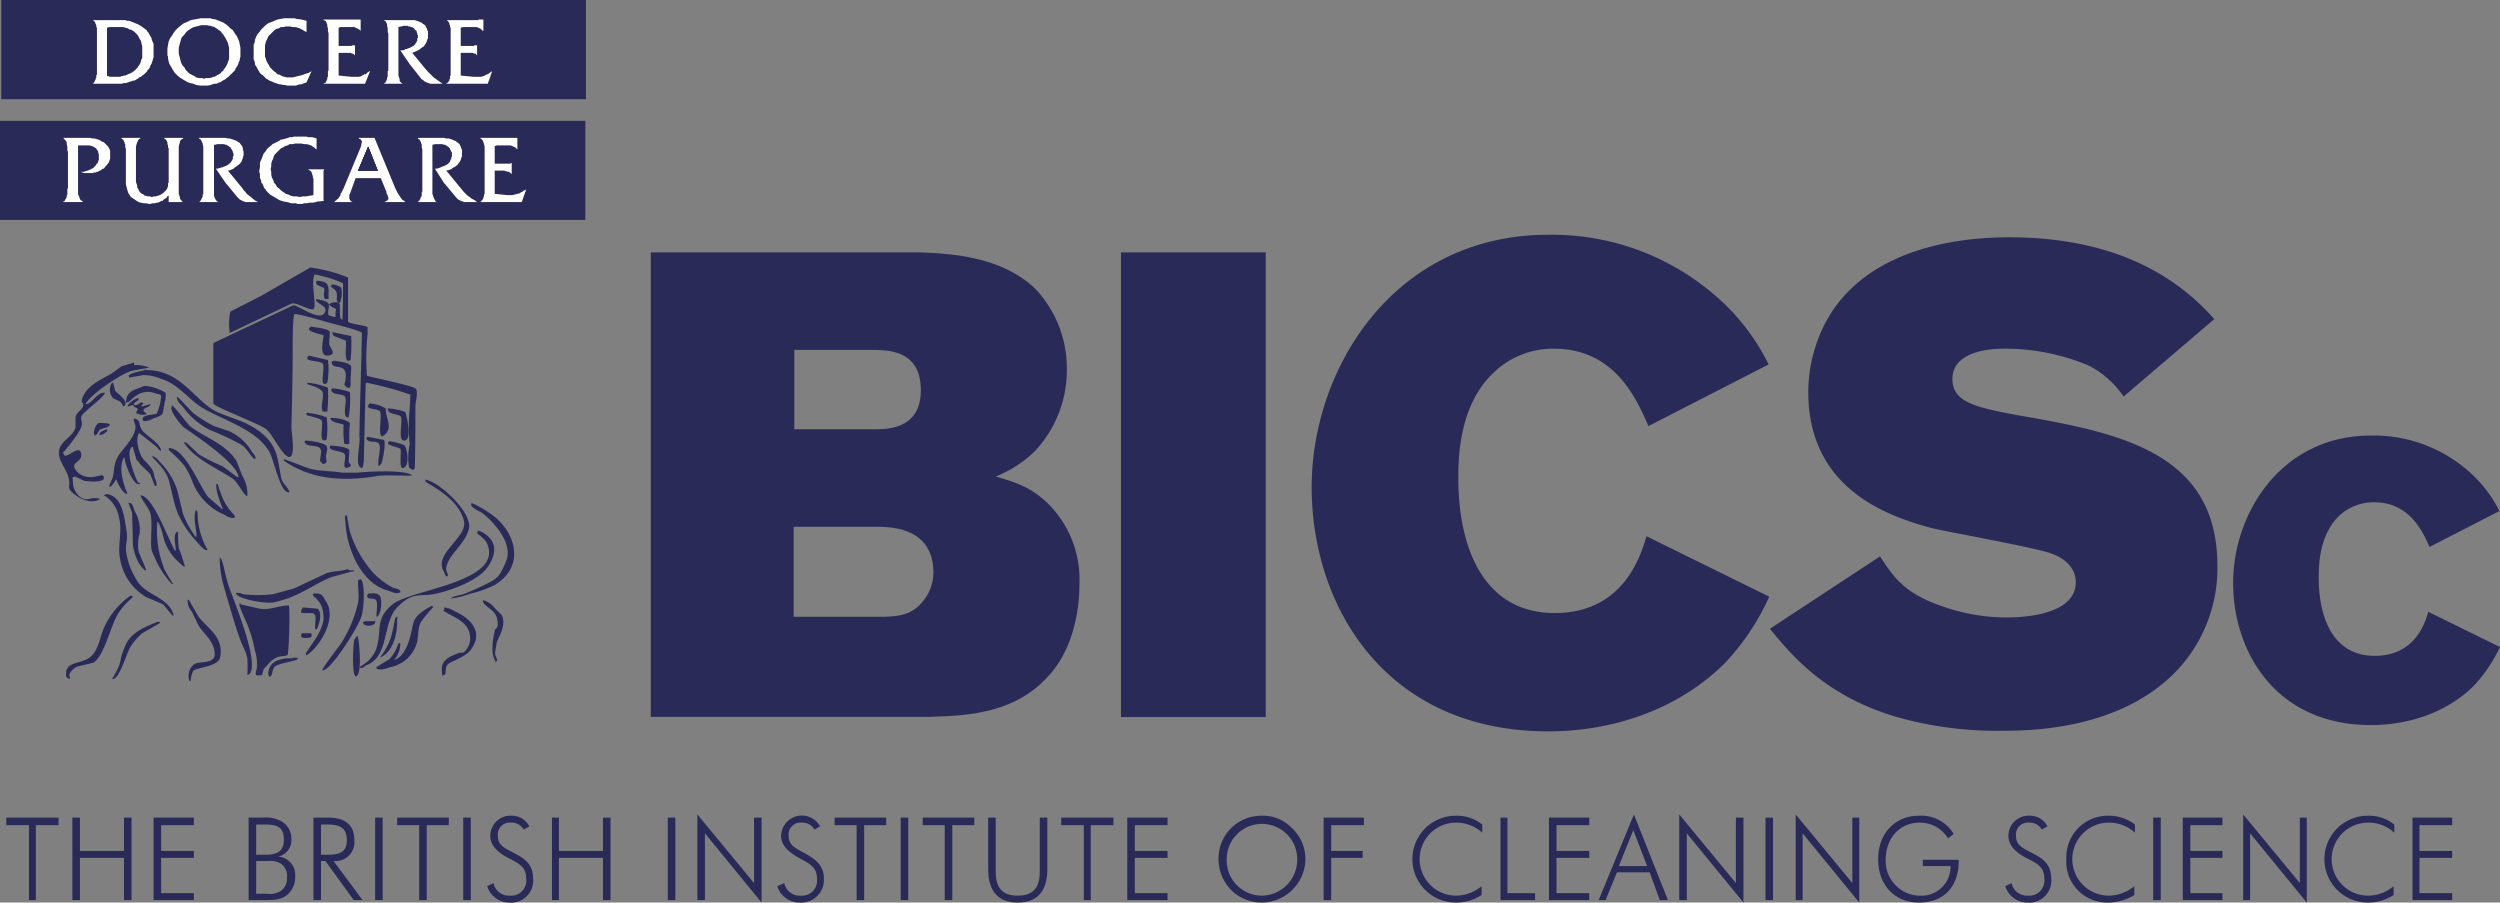
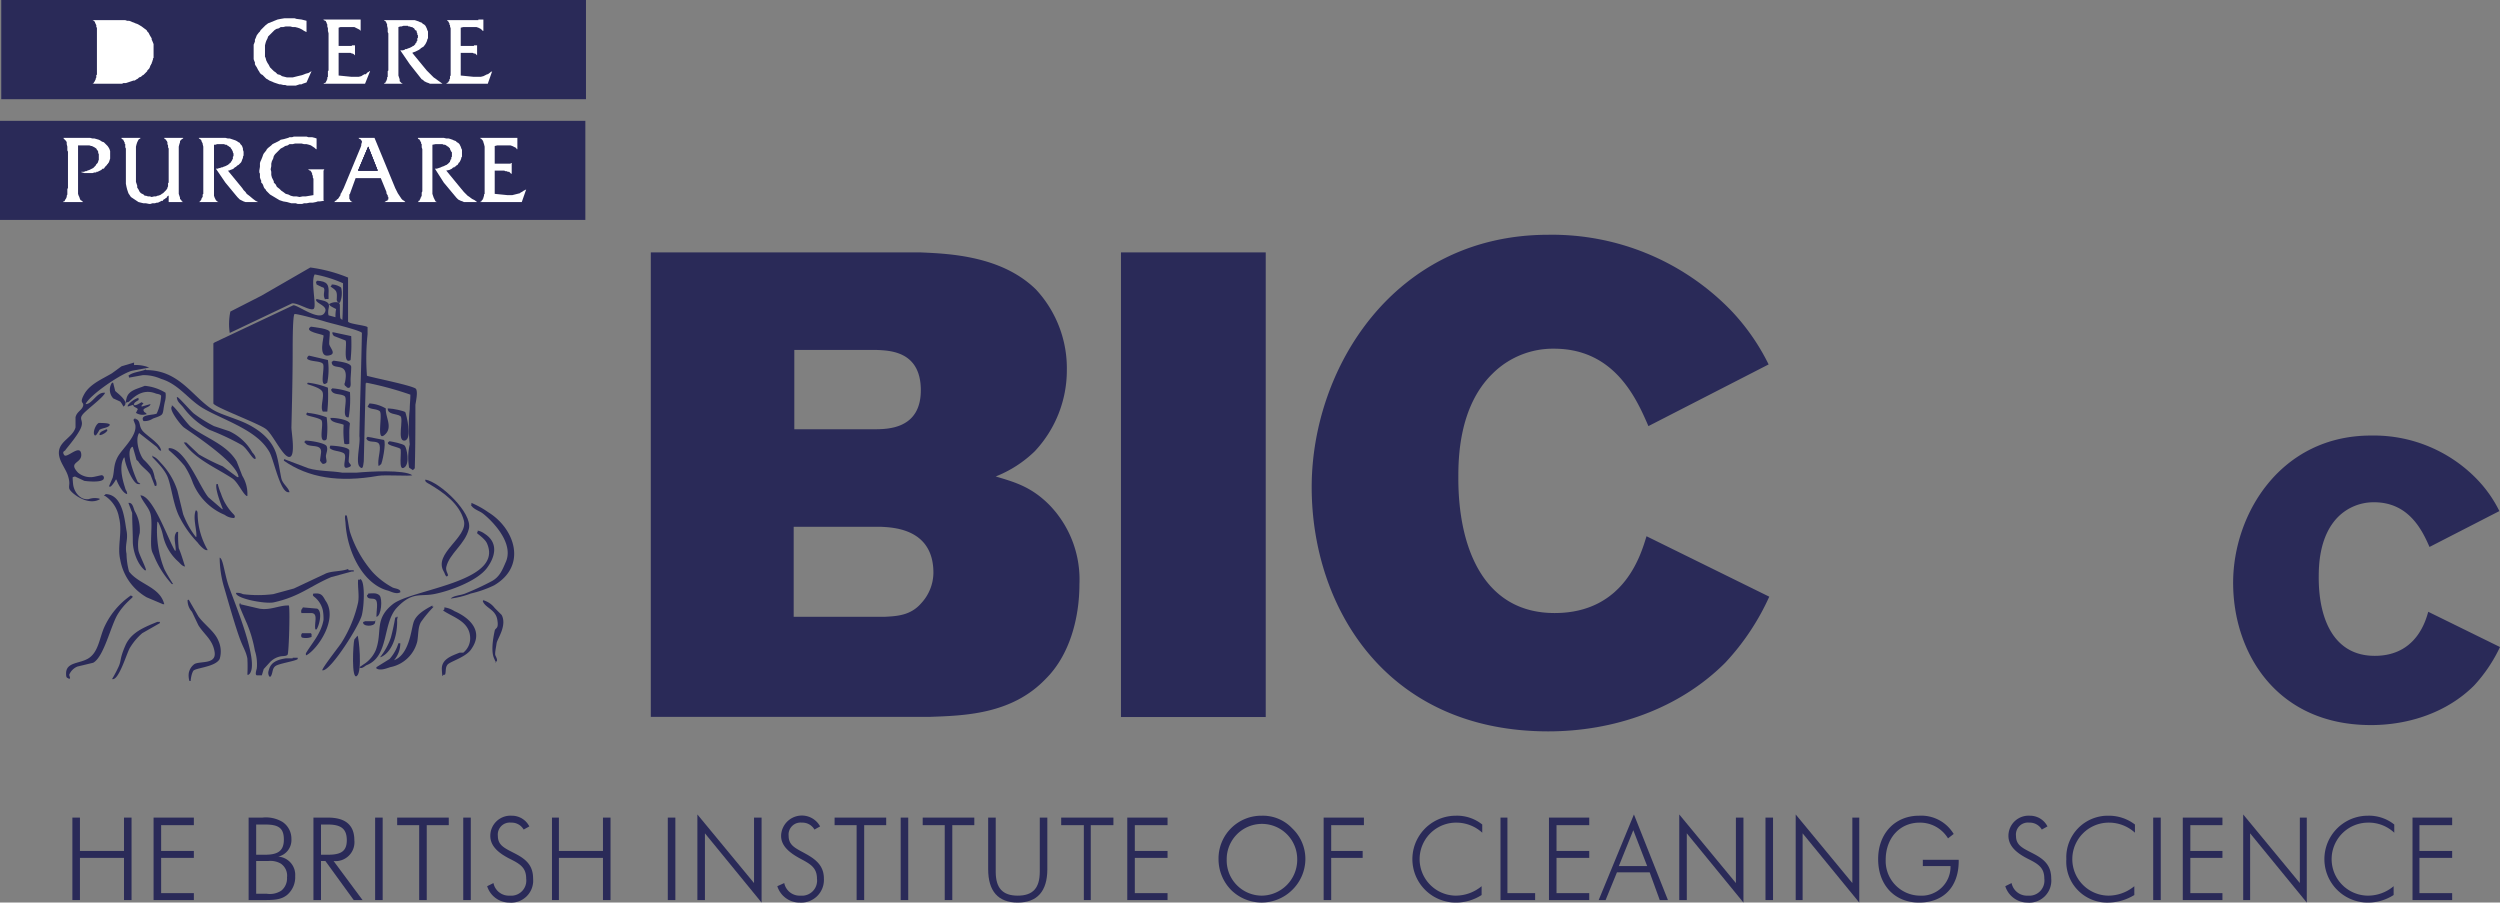
<svg xmlns="http://www.w3.org/2000/svg" viewBox="0 0 397.2 143.4">
  <rect x="0" y="0" width="397.2" height="143.4" fill="#808080" stroke="none" />
  <defs>
    <style>.cls-1{fill:none;}.cls-2{clip-path:url(#clip-path);}.cls-3{fill:#2a2a58;}.cls-4{fill:#fff;}</style>
    <clipPath id="clip-path" transform="translate(0 0)">
      <rect class="cls-1" width="397.2" height="143.42" />
    </clipPath>
  </defs>
  <g id="Layer_2" data-name="Layer 2">
    <g id="Layer_1-2" data-name="Layer 1">
      <g class="cls-2">
        <path class="cls-3" d="M126.2,55.6V68.2h12.6c2.2,0,7.5,0,7.5-6.2s-4.9-6.3-7-6.4Zm-.1,28.1V98h14.4c2-.1,4.2-.2,5.9-2.2a7.2,7.2,0,0,0,1.9-4.8c0-6.9-6.2-7.2-8.3-7.3ZM103.4,40.1h42.8c4.5.2,12.9.5,18.4,5.9a18.4,18.4,0,0,1,4.9,12.8,18.8,18.8,0,0,1-5.1,12.9,18.8,18.8,0,0,1-6.2,4c3,.9,5.6,1.6,8.5,4.5a17,17,0,0,1,4.8,12.6c0,5.5-1.6,11.3-5.3,15-5.4,5.7-12.9,5.9-18.6,6.1H103.4Z" transform="translate(0 0)" />
      </g>
      <rect class="cls-3" x="178.1" y="40.1" width="23" height="73.82" />
      <g class="cls-2">
        <path class="cls-3" d="M281.1,94.8a38.5,38.5,0,0,1-7,10.5c-7.4,7.4-17.8,10.9-28.1,10.9-25.9,0-37.6-19.9-37.6-38.8S221.5,37.3,246,37.3a39.6,39.6,0,0,1,29,12,34.6,34.6,0,0,1,6,8.6l-19.1,9.8c-1.9-4.4-5.4-12.3-15-12.3a13.6,13.6,0,0,0-9.8,4c-5.4,5.3-5.4,13.7-5.4,16.6,0,11,4,21.4,15.3,21.4s13.8-9.7,14.6-12.2Z" transform="translate(0 0)" />
-         <path class="cls-3" d="M298.7,88.4c2.1,3.2,3.8,5.9,10.1,8a30.6,30.6,0,0,0,10.1,1.7c1.9,0,10.9-.2,10.9-5.6,0-.5,0-3.2-4-4.6-2.5-.9-15.9-3.3-18.9-4-6.6-1.8-19.6-6-19.6-21.6a23.8,23.8,0,0,1,2-9.5c4.7-10.9,16.9-15.1,30-15.1,8.3,0,15.8,1.6,21.8,4.7a35.4,35.4,0,0,1,10.7,8.3L337.4,63a15.1,15.1,0,0,0-5.5-4.9,34.2,34.2,0,0,0-13.5-2.7c-3.9,0-8.2,1.1-8.2,4.8s3.7,4.5,10,5.7c16.1,2.8,32.1,5.7,32.1,24a23.7,23.7,0,0,1-6.5,16.7c-9.1,9.5-23.7,9.5-27.7,9.5a58,58,0,0,1-16.8-2.2c-11.5-3.4-16.8-10-20.1-14Z" transform="translate(0 0)" />
        <path class="cls-3" d="M397.2,102.8a24.2,24.2,0,0,1-4.1,6.1c-4.3,4.3-10.4,6.3-16.4,6.3-15.1,0-21.9-11.6-21.9-22.6s7.6-23.4,21.9-23.4a22.8,22.8,0,0,1,16.9,7,19.9,19.9,0,0,1,3.5,5L386,86.9c-1.1-2.5-3.2-7.1-8.8-7.1a8,8,0,0,0-5.7,2.3c-3.1,3.1-3.1,8-3.1,9.7,0,6.4,2.3,12.4,8.9,12.4s8.1-5.6,8.5-7Z" transform="translate(0 0)" />
      </g>
-       <polygon class="cls-3" points="1 129.9 1 131.1 4.6 131.1 4.6 143 5.7 143 5.7 131.1 9.3 131.1 9.3 129.9 1 129.9" />
      <polygon class="cls-3" points="19.7 129.9 19.7 135.2 12.7 135.2 12.7 129.9 11.5 129.9 11.5 143 12.7 143 12.7 136.3 19.7 136.3 19.7 143 20.9 143 20.9 129.9 19.7 129.9" />
      <polygon class="cls-3" points="24.4 129.9 24.4 143 30.8 143 30.8 141.9 25.6 141.9 25.6 136.3 30.8 136.3 30.8 135.2 25.6 135.2 25.6 131.1 30.8 131.1 30.8 129.9 24.4 129.9" />
      <g class="cls-2">
        <path class="cls-3" d="M42.4,142a3.3,3.3,0,0,0,2.3-.5,2.5,2.5,0,0,0,.9-2.1,2.3,2.3,0,0,0-1-2.2,3.3,3.3,0,0,0-2-.4H40.7V142Zm-.3-6.2c1.9,0,3-.5,3-2.4s-.9-2.4-3-2.4H40.7v4.8Zm-2.6-5.9h2.2a5.1,5.1,0,0,1,3.2.7,3.2,3.2,0,0,1,1.4,2.7,2.7,2.7,0,0,1-2.1,2.8,2.9,2.9,0,0,1,2.7,3.1,3.7,3.7,0,0,1-1.3,3c-1,.8-2.2.8-3.9.8H39.5Z" transform="translate(0 0)" />
        <path class="cls-3" d="M51,135.8h1.1c2,0,3-.5,3-2.3s-.9-2.5-3-2.5H51Zm5.2,7.2-4.5-6.2H51V143H49.8V129.9h2.3q4.2,0,4.2,3.6a3,3,0,0,1-3.3,3.3l4.6,6.2Z" transform="translate(0 0)" />
      </g>
      <rect class="cls-3" x="59.6" y="129.9" width="1.2" height="13.1" />
      <polygon class="cls-3" points="63.1 129.9 63.1 131.1 66.6 131.1 66.6 143 67.8 143 67.8 131.1 71.3 131.1 71.3 129.9 63.1 129.9" />
      <rect class="cls-3" x="73.6" y="129.9" width="1.2" height="13.1" />
      <g class="cls-2">
        <path class="cls-3" d="M78.4,140.3a2.5,2.5,0,0,0,2.6,2,2.4,2.4,0,0,0,2.6-2.7c0-1.7-.9-2.3-2.5-3.1s-3.2-1.9-3.2-3.7a3.2,3.2,0,0,1,3.4-3.2,3.1,3.1,0,0,1,2.8,1.7l-.9.5a2.2,2.2,0,0,0-2-1.1,1.9,1.9,0,0,0-2.1,2.1c0,1.6,1.2,2,2.9,2.9s2.7,1.9,2.7,3.9a3.5,3.5,0,0,1-3.8,3.8,3.7,3.7,0,0,1-3.5-2.6Z" transform="translate(0 0)" />
      </g>
      <polygon class="cls-3" points="95.8 129.9 95.8 135.2 88.8 135.2 88.8 129.9 87.7 129.9 87.7 143 88.8 143 88.8 136.3 95.8 136.3 95.8 143 97 143 97 129.9 95.8 129.9" />
      <rect class="cls-3" x="106.1" y="129.9" width="1.2" height="13.1" />
      <polygon class="cls-3" points="110.8 143 112 143 112 132.4 121 143.4 121 129.9 119.8 129.9 119.8 140.3 110.8 129.4 110.8 143" />
      <g class="cls-2">
        <path class="cls-3" d="M124.6,140.3a2.5,2.5,0,0,0,2.6,2,2.4,2.4,0,0,0,2.6-2.7c0-1.7-1-2.3-2.5-3.1s-3.2-1.9-3.2-3.7a3.3,3.3,0,0,1,6.2-1.5l-.9.5a2.2,2.2,0,0,0-2-1.1,1.9,1.9,0,0,0-2.1,2.1c0,1.6,1.2,2,2.8,2.9s2.8,1.9,2.8,3.9a3.6,3.6,0,0,1-3.8,3.8,3.7,3.7,0,0,1-3.6-2.6Z" transform="translate(0 0)" />
      </g>
      <polygon class="cls-3" points="132.6 129.9 132.6 131.1 136.1 131.1 136.1 143 137.3 143 137.3 131.1 140.8 131.1 140.8 129.9 132.6 129.9" />
      <rect class="cls-3" x="143.1" y="129.9" width="1.2" height="13.1" />
      <polygon class="cls-3" points="146.6 129.9 146.6 131.1 150.1 131.1 150.1 143 151.3 143 151.3 131.1 154.8 131.1 154.8 129.9 146.6 129.9" />
      <g class="cls-2">
        <path class="cls-3" d="M158.2,129.9v8.6c0,2.6,1.1,3.8,3.5,3.8s3.5-1.2,3.5-3.8v-8.6h1.2v8.2c0,3.5-1.6,5.3-4.7,5.3s-4.7-1.8-4.7-5.3v-8.2Z" transform="translate(0 0)" />
      </g>
      <polygon class="cls-3" points="168.6 129.9 168.6 131.1 172.2 131.1 172.2 143 173.3 143 173.3 131.1 176.9 131.1 176.9 129.9 168.6 129.9" />
      <polygon class="cls-3" points="179.1 129.9 179.1 143 185.5 143 185.5 141.9 180.3 141.9 180.3 136.3 185.5 136.3 185.5 135.2 180.3 135.2 180.3 131.1 185.5 131.1 185.5 129.9 179.1 129.9" />
      <g class="cls-2">
        <path class="cls-3" d="M206.1,136.5a5.6,5.6,0,1,0-11.2,0,5.6,5.6,0,0,0,5.6,5.8,5.7,5.7,0,0,0,5.6-5.8m-.8,4.9a6.9,6.9,0,0,1-9.7,0,7,7,0,0,1-2-4.9,6.8,6.8,0,0,1,6.9-6.9,6.4,6.4,0,0,1,4.8,2,6.7,6.7,0,0,1,2.1,4.9,6.9,6.9,0,0,1-2.1,4.9" transform="translate(0 0)" />
      </g>
      <polygon class="cls-3" points="210.3 129.9 210.3 143 211.5 143 211.5 136.3 216.5 136.3 216.5 135.2 211.5 135.2 211.5 131.1 216.7 131.1 216.7 129.9 210.3 129.9" />
      <g class="cls-2">
        <path class="cls-3" d="M231.4,130.7a5.8,5.8,0,0,0-.1,11.6,6.5,6.5,0,0,0,4.1-1.5v1.4a7.5,7.5,0,0,1-4.1,1.2,6.9,6.9,0,0,1,0-13.8,6.4,6.4,0,0,1,4.2,1.4v1.3a6.1,6.1,0,0,0-4.1-1.6" transform="translate(0 0)" />
      </g>
      <polygon class="cls-3" points="238.4 129.9 238.4 143 243.9 143 243.9 141.9 239.5 141.9 239.5 129.9 238.4 129.9" />
      <polygon class="cls-3" points="246.1 129.9 246.1 143 252.5 143 252.5 141.9 247.3 141.9 247.3 136.3 252.5 136.3 252.5 135.2 247.3 135.2 247.3 131.1 252.5 131.1 252.5 129.9 246.1 129.9" />
      <path class="cls-3" d="M259.5,131.9l2.2,5.7h-4.5ZM254,143h1.1l1.8-4.4h5.2l1.6,4.4H265l-5.4-13.6Z" transform="translate(0 0)" />
      <polygon class="cls-3" points="266.8 143 268 143 268 132.4 277 143.4 277 129.9 275.8 129.9 275.8 140.3 266.8 129.4 266.8 143" />
      <rect class="cls-3" x="280.5" y="129.9" width="1.2" height="13.1" />
      <polygon class="cls-3" points="285.3 143 286.4 143 286.4 132.4 295.4 143.4 295.4 129.9 294.3 129.9 294.3 140.3 285.3 129.4 285.3 143" />
      <g class="cls-2">
        <path class="cls-3" d="M305,130.7c-3.2,0-5.4,2.5-5.4,5.9a5.5,5.5,0,0,0,5.4,5.7,4.6,4.6,0,0,0,4.9-4.7h-4.4v-1h5.7v.2c0,4.1-2.4,6.6-6.3,6.6s-6.5-2.8-6.5-6.9,2.7-6.9,6.5-6.9a6,6,0,0,1,5.5,2.9l-.9.7a5.2,5.2,0,0,0-4.5-2.5" transform="translate(0 0)" />
        <path class="cls-3" d="M319.6,140.3a2.5,2.5,0,0,0,2.6,2,2.4,2.4,0,0,0,2.6-2.7c0-1.7-.9-2.3-2.5-3.1s-3.2-1.9-3.2-3.7a3.2,3.2,0,0,1,3.4-3.2,3.1,3.1,0,0,1,2.8,1.7l-.9.5a2.2,2.2,0,0,0-2-1.1,1.9,1.9,0,0,0-2.1,2.1c0,1.6,1.2,2,2.9,2.9s2.7,1.9,2.7,3.9a3.5,3.5,0,0,1-3.8,3.8,3.7,3.7,0,0,1-3.5-2.6Z" transform="translate(0 0)" />
        <path class="cls-3" d="M335.1,130.7a5.8,5.8,0,0,0-.1,11.6,6.5,6.5,0,0,0,4.1-1.5v1.4a8.1,8.1,0,0,1-4.1,1.2,6.5,6.5,0,0,1-6.7-6.9,6.6,6.6,0,0,1,6.7-6.9,6.8,6.8,0,0,1,4.2,1.4v1.3a6.1,6.1,0,0,0-4.1-1.6" transform="translate(0 0)" />
      </g>
      <rect class="cls-3" x="342.1" y="129.9" width="1.2" height="13.1" />
      <polygon class="cls-3" points="346.8 129.9 346.8 143 353.1 143 353.1 141.9 348 141.9 348 136.3 353.1 136.3 353.1 135.2 348 135.2 348 131.1 353.1 131.1 353.1 129.9 346.8 129.9" />
      <polygon class="cls-3" points="356.4 143 357.5 143 357.5 132.4 366.5 143.4 366.5 129.9 365.4 129.9 365.4 140.3 356.4 129.4 356.4 143" />
      <g class="cls-2">
        <path class="cls-3" d="M376.3,130.7a5.8,5.8,0,0,0-.1,11.6,6.3,6.3,0,0,0,4.1-1.5v1.4a7.5,7.5,0,0,1-4.1,1.2,6.9,6.9,0,0,1,0-13.8,6.4,6.4,0,0,1,4.2,1.4v1.3a5.9,5.9,0,0,0-4.1-1.6" transform="translate(0 0)" />
      </g>
      <polygon class="cls-3" points="383.3 129.9 383.3 143 389.6 143 389.6 141.9 384.4 141.9 384.4 136.3 389.6 136.3 389.6 135.2 384.4 135.2 384.4 131.1 389.6 131.1 389.6 129.9 383.3 129.9" />
      <polygon class="cls-3" points="58.5 23.3 56.9 27.1 60 27.1 58.5 23.3" />
      <polygon class="cls-3" points="58.5 23.3 56.9 27.1 60 27.1 58.5 23.3" />
      <polygon class="cls-3" points="58.5 23.3 56.9 27.1 60 27.1 58.5 23.3" />
      <polygon class="cls-3" points="58.5 23.3 56.9 27.1 60 27.1 58.5 23.3" />
      <rect class="cls-3" y="19.2" width="93" height="15.74" />
      <polygon class="cls-4" points="17.5 24.7 17.5 24.8 17.5 24.9 17.5 25.1 17.5 25.2 17.4 25.5 17.3 25.8 17.2 25.9 17.2 25.9 17.2 25.9 17.2 25.9 17.1 26.1 17.1 26.1 17 26.1 17 26.1 17 26.2 16.9 26.3 16.7 26.5 16.5 26.8 16.3 26.8 16.2 26.9 16.1 27 15.9 27.1 15.7 27.2 15.5 27.3 15.4 27.3 15.4 27.3 15.4 27.3 15.3 27.3 15.3 27.3 15.3 27.4 15.2 27.4 15 27.4 14.7 27.5 14.4 27.5 14.1 27.5 13.7 27.5 13.5 27.5 13.4 27.5 13.1 27.4 13 27.4 12.9 27.3 13.2 27.3 13.3 27.3 13.3 27.3 13.4 27.3 13.5 27.2 13.5 27.2 13.7 27.2 13.9 27.1 14.2 27 14.4 26.9 14.6 26.8 14.8 26.7 15 26.5 15.2 26.3 15.3 26.1 15.5 25.9 15.6 25.7 15.6 25.6 15.6 25.6 15.6 25.6 15.7 25.4 15.7 25.3 15.7 25.2 15.7 25.1 15.7 25 15.7 24.9 15.7 24.7 15.7 24.5 15.6 24.3 15.6 24.1 15.5 23.9 15.4 23.8 15.3 23.6 15 23.4 14.8 23.3 14.6 23.2 14.5 23.2 14.2 23.1 14 23.1 13.8 23.1 13.5 23.1 12.9 23.1 12.6 23.1 12.4 23.1 12.4 30.1 12.4 30.5 12.4 30.8 12.5 31.1 12.6 31.3 12.7 31.6 12.8 31.8 13 31.9 13.1 32 13.2 32.1 13.2 32.1 10 32.1 10 32.1 10.1 32 10.2 32 10.3 31.9 10.3 31.8 10.4 31.7 10.4 31.7 10.4 31.6 10.5 31.6 10.5 31.5 10.5 31.4 10.6 31.4 10.6 31.2 10.6 31.2 10.6 31.1 10.7 30.9 10.7 30.9 10.7 30.8 10.7 30.8 10.7 30.6 10.7 30.6 10.7 30.4 10.7 30 10.8 29.9 10.8 24.1 10.7 23.9 10.7 23.6 10.7 23.4 10.7 23.3 10.6 22.9 10.6 22.8 10.6 22.6 10.5 22.4 10.4 22.3 10.3 22.2 10.2 22.1 10.1 22 10.1 21.9 14.3 21.9 14.7 22 15 22 15.7 22.2 15.9 22.3 16.2 22.5 16.5 22.6 16.7 22.8 16.9 23 17.1 23.2 17.3 23.5 17.4 23.7 17.5 24 17.5 24.3 17.5 24.6 17.5 24.7" />
      <polygon class="cls-4" points="29.1 22 28.9 22.1 28.8 22.2 28.6 22.4 28.6 22.6 28.5 22.9 28.4 23.3 28.4 23.6 28.4 30.4 28.4 30.8 28.5 31.1 28.6 31.4 28.6 31.6 28.8 31.8 28.9 32 29.1 32.1 29.1 32.1 26.8 32.1 26.8 31.1 26.7 31.1 26.6 31.2 26.5 31.3 26.5 31.4 26.3 31.5 26.2 31.6 26 31.7 25.9 31.8 25.9 31.9 25.7 31.9 25.5 32 25.3 32.1 25.1 32.2 24.9 32.2 24.6 32.3 24.4 32.3 24.2 32.3 23.9 32.4 23.7 32.4 23.7 32.4 23.2 32.3 22.8 32.3 22.4 32.2 22 32.1 21.7 31.9 21.4 31.7 21.1 31.5 20.8 31.3 20.6 31 20.4 30.7 20.3 30.4 20.2 30.1 20.1 29.7 20 29.2 20 28.7 20 28.2 20 24.1 20 23.6 19.9 23.4 19.9 23.3 19.9 23.1 19.9 22.9 19.8 22.8 19.8 22.6 19.7 22.5 19.7 22.4 19.6 22.3 19.6 22.2 19.4 22.1 19.3 22 19.3 21.9 22.3 21.9 22.3 22 22.1 22.1 22 22.2 21.9 22.4 21.8 22.6 21.7 22.9 21.6 23.3 21.6 23.6 21.6 28.6 21.6 28.9 21.7 29.2 21.8 29.5 21.8 29.8 22 30.1 22.1 30.3 22.2 30.5 22.4 30.7 22.6 30.8 22.8 30.9 23 31.1 23.2 31.1 23.5 31.2 23.8 31.2 24.1 31.3 24.5 31.2 24.6 31.2 24.8 31.2 25 31.1 25.1 31.1 25.1 31.1 25.1 31.1 25.4 31 25.6 30.9 25.7 30.8 25.9 30.7 25.9 30.7 26 30.6 26.1 30.5 26.2 30.4 26.3 30.3 26.4 30.2 26.4 30.2 26.6 29.9 26.6 29.8 26.7 29.6 26.7 29.4 26.7 29.2 26.7 29.1 26.8 29 26.8 28.8 26.8 24.1 26.8 23.6 26.7 23.4 26.7 23.3 26.7 23.1 26.6 22.9 26.6 22.8 26.6 22.6 26.5 22.4 26.4 22.3 26.4 22.2 26.2 22.1 26.1 22 26.1 21.9 29.1 21.9 29.1 22" />
      <polygon class="cls-4" points="39.6 32.1 39.3 32.1 39 32.1 38.7 32 38.5 31.9 38.3 31.8 38.1 31.7 37.9 31.5 37.7 31.3 35.8 29 34.3 26.8 34.5 26.8 34.6 26.8 34.8 26.7 35 26.7 35.1 26.6 35.3 26.6 35.5 26.5 35.8 26.4 36 26.3 36.2 26.2 36.2 26.2 36.2 26.2 36.3 26.1 36.4 26.1 36.5 25.9 36.7 25.8 36.7 25.7 36.8 25.6 36.9 25.4 36.9 25.3 37 25.3 37 25.2 37 25.1 37 25.1 37 25 37 25 37 24.9 37.1 24.8 37.1 24.6 37.1 24.4 37 24.2 37 24.1 36.9 23.9 36.8 23.7 36.7 23.6 36.6 23.4 36.4 23.3 36.3 23.2 36.1 23.1 36 23 35.8 23 35.6 22.9 35.4 22.9 35.2 22.9 35 22.9 34.8 22.9 34.5 22.9 34.2 23 34 23 34 30.4 34 30.8 34 31.1 34.1 31.4 34.2 31.6 34.3 31.8 34.5 32 34.7 32.1 34.7 32.1 31.6 32.1 31.6 32.1 31.8 32 31.8 31.9 31.9 31.9 31.9 31.8 32 31.7 32 31.7 32 31.6 32 31.6 32.1 31.4 32.2 31.3 32.2 31.1 32.2 30.9 32.2 30.9 32.3 30.8 32.3 30.8 32.3 30.6 32.3 30.6 32.3 30.4 32.3 30 32.3 29.9 32.3 24.1 32.3 23.9 32.3 23.6 32.3 23.4 32.3 23.3 32.2 22.9 32.2 22.8 32.1 22.6 32 22.4 32 22.3 31.9 22.2 31.8 22.1 31.6 22 31.6 21.9 35.8 21.9 36.2 22 36.5 22 36.8 22.1 37.1 22.2 37.4 22.3 37.6 22.4 37.9 22.6 38.1 22.7 38.2 22.9 38.4 23.1 38.5 23.3 38.6 23.6 38.6 23.8 38.7 24.1 38.7 24.4 38.7 24.5 38.7 24.7 38.6 24.9 38.6 25 38.6 25.1 38.5 25.3 38.4 25.6 38.3 25.8 38.1 26 37.9 26.2 37.7 26.3 37.5 26.5 37.3 26.6 37.1 26.8 36.9 26.9 36.6 27 36.4 27.1 36.2 27.1 38.5 29.9 38.7 30.2 39 30.5 39.2 30.8 39.6 31.1 40.2 31.6 40.6 31.9 41 32.1 39.6 32.1" />
      <polygon class="cls-4" points="51.5 27 51.4 27.1 51.4 27.2 51.4 27.4 51.4 31.4 51.4 31.6 51.4 31.8 51.5 31.9 50.8 32 50.5 32 50.2 32.1 49.7 32.2 49.2 32.2 48.7 32.3 48.5 32.3 48.3 32.3 48 32.4 47.8 32.4 47.7 32.4 47.3 32.4 47 32.3 46.6 32.3 46.3 32.3 45.6 32.1 45 32 44.4 31.8 43.9 31.5 43.4 31.2 42.9 30.9 42.7 30.7 42.5 30.5 42.3 30.3 42.2 30.1 42 29.9 41.9 29.7 41.8 29.4 41.7 29.2 41.5 29 41.5 28.7 41.4 28.5 41.3 28.2 41.3 27.9 41.3 27.6 41.2 27.4 41.2 27.1 41.3 26.5 41.3 25.9 41.4 25.6 41.5 25.4 41.7 24.9 41.8 24.6 41.9 24.4 42.3 23.9 42.4 23.7 42.6 23.5 43.1 23.1 43.3 22.9 43.5 22.8 44.3 22.4 44.6 22.2 45.1 22.1 45.8 21.9 46 21.8 46.4 21.8 46.7 21.7 47.1 21.7 47.8 21.7 48.4 21.7 48.7 21.7 49 21.8 49.6 21.8 50 21.9 50.3 22 50.3 23.7 50.2 23.7 50 23.5 49.7 23.3 49.4 23.1 49.1 23 48.7 22.9 48.3 22.9 47.9 22.8 47.4 22.8 46.9 22.8 46.5 22.9 46 22.9 45.7 23.1 45.3 23.2 45 23.4 44.6 23.6 44.3 23.9 44 24.2 43.7 24.5 43.5 24.8 43.4 25.2 43.2 25.6 43.1 26 43.1 26.4 43 26.9 43.1 27.3 43.1 27.8 43.2 28.2 43.4 28.6 43.5 28.8 43.5 29 43.6 29.1 43.8 29.3 44 29.7 44.4 30 44.7 30.3 45 30.5 45.4 30.8 45.8 30.9 46.2 31.1 46.6 31.2 47.1 31.2 47.6 31.3 48.1 31.2 48.6 31.2 49.2 31.1 49.8 31 49.8 28.7 49.8 28.5 49.8 28.4 49.7 28.2 49.7 28.1 49.7 27.9 49.6 27.8 49.6 27.6 49.6 27.6 49.5 27.4 49.5 27.3 49.4 27.3 49.4 27.2 49.3 27.1 49.2 27.1 49.1 27 49 27 49 26.9 51.5 26.9 51.5 27" />
      <polygon class="cls-4" points="64.4 32.1 61.1 32.1 61.1 32.1 61.4 31.9 61.4 31.9 61.4 31.9 61.5 31.9 61.6 31.8 61.6 31.7 61.7 31.7 61.7 31.6 61.7 31.5 61.7 31.4 61.7 31.3 61.6 31.2 61.6 31 61.5 30.9 61.4 30.7 61.4 30.6 61.4 30.5 60.5 28.3 56.5 28.3 55.7 30.5 55.6 30.8 55.5 30.9 55.5 31.1 55.5 31.2 55.5 31.4 55.5 31.5 55.5 31.6 55.6 31.7 55.6 31.8 55.7 31.9 55.8 32 56 32.1 56 32.1 53.1 32.1 53.1 32.1 53.3 31.9 53.5 31.8 53.5 31.7 53.5 31.7 53.5 31.7 53.7 31.6 53.9 31.3 54.1 31 54.1 31 54.1 30.9 54.1 30.8 54.2 30.7 54.4 30.3 54.6 29.9 57.3 23.4 57.4 23.1 57.4 23 57.4 22.9 57.5 22.6 57.5 22.4 57.4 22.3 57.3 22.2 57.3 22.1 57.2 22.1 57.2 22.1 57 22 57 21.9 59.5 21.9 62.8 29.9 63 30.3 63.2 30.7 63.4 31 63.6 31.3 63.8 31.6 64 31.8 64.2 31.9 64.4 32.1 64.4 32.1" />
      <polygon class="cls-4" points="74.3 32.1 74 32.1 73.7 32.1 73.5 32 73.2 31.9 73 31.8 72.8 31.7 72.6 31.5 72.5 31.4 70.5 29 69.1 26.8 69.2 26.8 69.4 26.8 69.7 26.7 70 26.6 70.2 26.5 70.5 26.4 70.7 26.3 70.9 26.2 70.9 26.2 71 26.2 71 26.1 71.1 26.1 71.3 25.9 71.4 25.8 71.5 25.7 71.5 25.6 71.6 25.4 71.6 25.3 71.7 25.3 71.7 25.2 71.7 25.1 71.7 25.1 71.7 25.1 71.7 25 71.8 24.9 71.8 24.8 71.8 24.6 71.8 24.4 71.8 24.2 71.7 24.1 71.6 23.9 71.5 23.7 71.5 23.6 71.3 23.4 71.2 23.3 71 23.2 70.9 23.1 70.7 23 70.5 23 70.3 22.9 70.2 22.9 70 22.9 69.8 22.9 69.2 22.9 68.7 23 68.7 30.4 68.7 30.8 68.8 31.1 68.9 31.4 69 31.6 69.1 31.8 69.2 32 69.4 32.1 69.4 32.1 66.4 32.1 66.4 32.1 66.5 32 66.5 31.9 66.6 31.9 66.7 31.8 66.7 31.7 66.7 31.7 66.8 31.6 66.8 31.6 66.8 31.5 66.8 31.4 66.9 31.4 66.9 31.3 67 31.1 67 30.9 67 30.9 67 30.8 67 30.8 67 30.6 67 30.6 67.1 30.4 67.1 30 67.1 29.9 67.1 24.1 67.1 23.9 67.1 23.7 67 23.4 67 23.3 67 22.9 66.9 22.8 66.9 22.6 66.8 22.5 66.8 22.4 66.7 22.3 66.7 22.2 66.5 22.1 66.4 22 66.4 21.9 70.5 21.9 70.9 22 71.3 22 71.6 22.1 71.9 22.2 72.1 22.3 72.4 22.4 72.6 22.6 72.8 22.7 73 22.9 73.1 23.1 73.2 23.3 73.3 23.6 73.4 23.8 73.4 24.1 73.4 24.4 73.4 24.7 73.4 24.9 73.3 25 73.3 25.1 73.2 25.4 73.1 25.6 73 25.8 72.9 25.8 72.9 25.9 72.8 26 72.7 26.2 72.5 26.3 72.5 26.3 72.5 26.3 72.3 26.5 72.2 26.5 72.2 26.6 72 26.6 71.8 26.8 71.6 26.9 71.4 27 70.9 27.1 73.2 29.9 73.7 30.5 74 30.8 74.3 31.1 74.6 31.3 75 31.6 75.4 31.8 75.8 32.1 74.3 32.1" />
      <polygon class="cls-4" points="82.9 32.1 76.3 32.1 76.3 32.1 76.4 32 76.5 32 76.5 31.9 76.6 31.8 76.7 31.7 76.7 31.7 76.7 31.6 76.7 31.6 76.8 31.5 76.8 31.4 76.8 31.4 76.9 31.1 76.9 30.9 76.9 30.9 77 30.8 77 30.8 77 30.6 77 30.6 77 30.4 77 30 77 29.9 77 24.1 77 23.9 77 23.7 77 23.4 77 23.3 76.9 22.9 76.8 22.6 76.8 22.5 76.7 22.4 76.7 22.3 76.6 22.2 76.5 22.1 76.4 22 76.3 22 76.3 21.9 81.4 21.9 81.5 21.9 81.6 21.9 81.7 21.9 81.8 21.9 82 21.9 82.1 21.9 82.2 21.9 82.2 23.7 82.1 23.7 82 23.5 81.8 23.4 81.6 23.3 81.4 23.2 81.1 23.1 80.9 23.1 80.6 23.1 79.8 23.1 79.4 23.1 79 23.1 78.6 23.2 78.6 26 80.5 26 80.5 26 80.7 26 80.8 26 80.9 26 81 26 81.1 26 81.2 25.9 81.3 25.9 81.3 27.6 81.2 27.6 81.1 27.5 81 27.4 80.9 27.3 80.7 27.3 80.5 27.2 80.3 27.2 80.1 27.1 78.6 27.1 78.6 30.8 80.6 31 81.4 31 81.8 30.9 82.2 30.8 82.6 30.7 82.7 30.6 82.9 30.5 83.2 30.3 83.6 30.1 83.6 30.1 82.9 32.1" />
      <polygon class="cls-3" points="56.9 27.1 60 27.1 58.5 23.3 56.9 27.1" />
      <polygon class="cls-3" points="58.5 23.3 56.9 27.1 60 27.1 58.5 23.3" />
      <polygon class="cls-3" points="58.5 23.3 56.9 27.1 60 27.1 58.5 23.3" />
      <polygon class="cls-3" points="58.5 23.3 56.9 27.1 60 27.1 58.5 23.3" />
-       <polygon class="cls-3" points="58.5 23.3 56.9 27.1 60 27.1 58.5 23.3" />
      <polygon class="cls-3" points="36.4 8 36.4 7.6 36.3 7.2 36.2 6.8 36 6.4 35.8 6 35.6 5.7 35.4 5.4 35.2 5.2 35.1 5 34.8 4.8 34.4 4.5 34.2 4.4 34.1 4.3 33.7 4.2 33.5 4.1 33.3 4.1 32.9 4 32.4 4 32 4 31.6 4.1 31.2 4.2 30.8 4.3 30.4 4.5 30.1 4.7 29.8 4.9 29.5 5.2 29.3 5.5 29 5.8 28.8 6.1 28.7 6.5 28.6 6.8 28.5 7.2 28.4 7.6 28.4 8.1 28.4 8.5 28.5 8.9 28.6 9.3 28.7 9.7 28.8 10 29 10.4 29.3 10.7 29.5 11.1 29.8 11.4 30.1 11.7 30.5 11.9 30.9 12.1 31.2 12.3 31.6 12.4 32 12.4 32.5 12.5 32.7 12.4 32.8 12.4 32.9 12.4 33.3 12.4 33.7 12.3 33.9 12.2 34.1 12.2 34.2 12.1 34.2 12.1 34.3 12.1 34.4 12 34.8 11.8 35.1 11.6 35.2 11.4 35.4 11.3 35.5 11.2 35.5 11.1 35.6 11 35.6 11 35.8 10.7 35.8 10.7 35.9 10.6 35.9 10.5 36 10.4 36.1 10.2 36.1 10.1 36.1 10.1 36.2 10 36.2 9.8 36.3 9.7 36.4 9.3 36.4 9.1 36.4 8.9 36.4 8.8 36.4 8.7 36.4 8.4 36.4 8" />
      <polygon class="cls-3" points="36.4 8 36.4 7.6 36.3 7.2 36.2 6.8 36 6.4 35.8 6 35.6 5.7 35.4 5.4 35.2 5.2 35.1 5 34.8 4.8 34.4 4.5 34.2 4.4 34.1 4.3 33.7 4.2 33.5 4.1 33.3 4.1 32.9 4 32.4 4 32 4 31.6 4.1 31.2 4.2 30.8 4.3 30.4 4.5 30.1 4.7 29.8 4.9 29.5 5.2 29.3 5.5 29 5.8 28.8 6.1 28.7 6.5 28.6 6.8 28.5 7.2 28.4 7.6 28.4 8.1 28.4 8.5 28.5 8.9 28.6 9.3 28.7 9.7 28.8 10 29 10.4 29.3 10.7 29.5 11.1 29.8 11.4 30.1 11.7 30.5 11.9 30.9 12.1 31.2 12.3 31.6 12.4 32 12.4 32.5 12.5 32.7 12.4 32.8 12.4 32.9 12.4 33.3 12.4 33.7 12.3 33.9 12.2 34.1 12.2 34.2 12.1 34.2 12.1 34.3 12.1 34.4 12 34.8 11.8 35.1 11.6 35.2 11.4 35.4 11.3 35.5 11.2 35.5 11.1 35.6 11 35.6 11 35.8 10.7 35.8 10.7 35.9 10.6 35.9 10.5 36 10.4 36.1 10.2 36.1 10.1 36.1 10.1 36.2 10 36.2 9.8 36.3 9.7 36.4 9.3 36.4 9.1 36.4 8.9 36.4 8.8 36.4 8.7 36.4 8.4 36.4 8" />
      <rect class="cls-3" x="0.2" width="92.9" height="15.76" />
      <polygon class="cls-4" points="24.4 8.3 24.4 8.4 24.4 8.7 24.4 9 24.4 9.1 24.4 9.1 24.4 9.2 24.3 9.3 24.3 9.3 24.3 9.3 24.3 9.5 24.2 9.7 24.2 9.8 24.1 10 24.1 10.1 24 10.2 24 10.3 23.9 10.4 23.8 10.7 23.7 10.9 23.6 11 23.6 11 23.5 11.1 23.5 11.1 23.4 11.2 23.4 11.3 23.2 11.5 23 11.7 22.8 11.9 22.6 12 22.5 12.1 22.4 12.2 22.1 12.3 21.9 12.5 21.7 12.6 21.4 12.8 21.2 12.8 20.9 12.9 20.6 13 20.3 13.1 20 13.2 19.8 13.2 19.7 13.2 19.6 13.2 19.4 13.3 19.1 13.3 19 13.3 18.8 13.3 18.5 13.3 14.7 13.3 14.7 13.3 14.9 13.2 14.9 13.1 14.9 13.1 14.9 13.1 15 13 15.1 12.8 15.1 12.8 15.2 12.6 15.2 12.6 15.2 12.5 15.3 12.3 15.3 12.3 15.3 12.2 15.3 12 15.3 12 15.3 11.9 15.4 11.9 15.4 11.7 15.4 11.7 15.4 11.5 15.4 11.1 15.4 11.1 15.4 5.3 15.4 5 15.4 4.8 15.4 4.6 15.4 4.4 15.3 4.3 15.3 4.1 15.3 4 15.2 3.8 15.1 3.6 15.1 3.5 15 3.4 14.9 3.3 14.9 3.3 14.7 3.2 14.7 3.2 18.6 3.2 19.3 3.2 19.9 3.2 20.2 3.3 20.5 3.3 20.8 3.4 21 3.5 21.3 3.6 21.5 3.7 21.8 3.8 22 3.9 22.5 4.2 22.9 4.5 23.3 4.8 23.4 5 23.6 5.2 23.7 5.4 23.8 5.6 24.1 6.1 24.1 6.3 24.2 6.5 24.4 7 24.4 7.6 24.4 7.8 24.4 8.2 24.4 8.3" />
-       <polygon class="cls-4" points="38.2 8.4 38.2 8.7 38.2 8.8 38.2 8.8 38.2 9 38.1 9.3 38.1 9.5 38 9.8 37.9 9.9 37.9 10 37.8 10.3 37.7 10.5 37.5 10.8 37.5 10.8 37.4 10.9 37.4 11 37.3 11.2 37.1 11.4 36.9 11.6 36.7 11.8 36.5 12 36.3 12.2 36 12.4 35.8 12.6 35.6 12.7 35.4 12.8 35.1 13 34.9 13.1 34.7 13.1 34.7 13.2 34.6 13.2 34.4 13.3 34.1 13.3 33.8 13.4 33.7 13.4 33.5 13.5 33 13.6 32.7 13.6 32.7 13.6 32.4 13.6 31.8 13.6 31.2 13.5 30.7 13.3 30.2 13.2 29.7 13 29.2 12.7 28.7 12.4 28.3 12.1 28.1 11.9 27.9 11.7 27.7 11.5 27.6 11.3 27.4 11 27.3 10.8 27 10.3 26.9 10.1 26.8 9.8 26.7 9.3 26.7 9 26.6 8.8 26.6 8.5 26.6 8.2 26.6 7.7 26.7 7.1 26.8 6.6 27 6.1 27.3 5.7 27.6 5.2 27.9 4.8 28.3 4.4 28.8 4 29.2 3.7 29.7 3.5 30.3 3.2 30.8 3.1 31.4 3 31.9 2.9 32.6 2.9 32.8 2.9 33.1 2.9 33.4 2.9 33.7 3 34.3 3.1 34.5 3.2 34.8 3.3 35 3.4 35.3 3.5 35.5 3.6 35.8 3.8 36.2 4.1 36.6 4.5 37 4.8 37.3 5.3 37.6 5.7 37.8 6.1 38 6.6 38.1 7.1 38.2 7.6 38.2 8.1 38.2 8.4" />
      <polygon class="cls-4" points="48.7 13.1 48.4 13.2 48.1 13.3 47.9 13.4 47.6 13.4 47.3 13.5 47 13.6 46.6 13.6 46.5 13.6 46.3 13.6 46 13.6 45.6 13.6 45.3 13.5 45 13.5 44.6 13.4 44.4 13.4 44.1 13.3 43.8 13.2 43.5 13.1 43.3 13 42.8 12.8 42.5 12.6 42.3 12.5 42.1 12.3 41.9 12.1 41.7 11.9 41.5 11.8 41.3 11.6 41.2 11.4 41 11.1 40.9 10.9 40.8 10.7 40.6 10.4 40.5 10.2 40.5 9.9 40.4 9.7 40.3 9.4 40.3 9.1 40.3 8.8 40.3 8.2 40.3 7.6 40.3 7.1 40.5 6.6 40.5 6.3 40.6 6.1 40.8 5.6 41.1 5.2 41.3 5 41.4 4.8 41.8 4.4 42.2 4 42.6 3.7 43.1 3.5 43.6 3.3 44.1 3.1 44.6 3 45.2 2.9 45.8 2.9 46.4 2.9 46.8 2.9 47.1 3 47.9 3.1 48.3 3.2 48.7 3.3 48.7 5.1 48.3 4.9 48 4.7 47.6 4.5 47.3 4.4 46.9 4.3 46.5 4.3 46.1 4.2 45.8 4.2 45.4 4.2 45 4.3 44.6 4.3 44.3 4.5 43.9 4.6 43.6 4.8 43.4 5 43.1 5.3 42.9 5.5 42.6 5.8 42.5 6.1 42.3 6.5 42.2 6.8 42.1 7.2 42.1 7.6 42.1 8 42.1 8.4 42.1 8.8 42.1 9 42.2 9.2 42.3 9.6 42.5 10 42.7 10.3 42.9 10.7 43.2 11 43.5 11.3 43.8 11.5 44.1 11.8 44.5 11.9 44.8 12.1 45.2 12.2 45.6 12.3 46.1 12.3 46.5 12.3 46.9 12.2 47.3 12.1 47.7 12 48.1 11.9 48.6 11.7 49 11.6 49.5 11.3 49.5 11.3 48.7 13.1" />
      <polygon class="cls-4" points="58 13.3 51.4 13.3 51.4 13.3 51.5 13.2 51.6 13.2 51.6 13.2 51.7 13.1 51.8 13.1 51.8 12.9 51.8 12.9 51.8 12.9 51.9 12.9 51.9 12.8 51.9 12.7 52 12.6 52 12.5 52 12.4 52 12.3 52.1 12.2 52.1 12.1 52.1 12.1 52.1 12 52.1 11.8 52.1 11.8 52.1 11.6 52.1 11.3 52.2 11.2 52.2 5.3 52.1 4.9 52.1 4.7 52.1 4.5 52 4.2 52 4 52 3.9 51.9 3.7 51.9 3.6 51.8 3.5 51.8 3.4 51.7 3.3 51.6 3.3 51.5 3.2 51.4 3.2 51.4 3.1 56.5 3.1 56.5 3.1 56.8 3.1 56.8 3.1 57 3.1 57.1 3.1 57.2 3.1 57.3 3.1 57.3 4.9 57.3 4.9 57.1 4.7 56.9 4.6 56.7 4.5 56.5 4.4 56.3 4.3 56 4.3 55.7 4.3 54.9 4.3 54.5 4.3 54.1 4.3 53.8 4.4 53.8 7.3 55.7 7.3 55.7 7.3 55.9 7.3 55.9 7.2 56.1 7.2 56.1 7.2 56.2 7.2 56.4 7.2 56.4 7.2 56.4 8.8 56.4 8.8 56.3 8.7 56.2 8.6 56 8.5 55.9 8.5 55.7 8.4 55.5 8.4 55.2 8.4 53.8 8.4 53.8 12 55.8 12.2 56.2 12.2 56.6 12.2 57 12.2 57.4 12.1 57.7 11.9 57.8 11.9 57.8 11.8 57.9 11.8 58.1 11.8 58.4 11.5 58.6 11.4 58.6 11.4 58.7 11.3 58.8 11.3 58 13.3" />
      <polygon class="cls-4" points="68.9 13.3 68.6 13.3 68.3 13.3 68.1 13.2 67.8 13.1 67.6 13 67.4 12.9 67.2 12.7 67 12.6 65.1 10.2 63.6 8 63.8 8 64 8 64.3 7.9 64.4 7.8 64.6 7.8 64.8 7.7 65.1 7.6 65.3 7.5 65.5 7.4 65.5 7.4 65.5 7.4 65.6 7.3 65.7 7.3 65.9 7.1 66 7 66 6.9 66.1 6.8 66.2 6.7 66.2 6.5 66.3 6.5 66.3 6.5 66.3 6.3 66.3 6.3 66.3 6.3 66.3 6.1 66.4 6 66.4 5.8 66.4 5.6 66.3 5.5 66.3 5.3 66.2 5.1 66.2 4.9 66 4.8 65.9 4.7 65.8 4.5 65.6 4.4 65.5 4.3 65.3 4.3 65.1 4.2 64.9 4.2 64.8 4.1 64.5 4.1 64.3 4.1 64.1 4.1 63.8 4.2 63.6 4.2 63.3 4.3 63.3 11.6 63.3 12 63.4 12.3 63.5 12.6 63.5 12.9 63.7 13.1 63.8 13.2 64 13.3 64 13.3 61 13.3 61 13.3 61.1 13.2 61.1 13.2 61.2 13.1 61.3 13.1 61.3 13 61.3 12.9 61.4 12.9 61.4 12.9 61.4 12.8 61.4 12.7 61.5 12.6 61.5 12.5 61.5 12.3 61.6 12.2 61.6 12.1 61.6 12.1 61.6 12 61.6 11.8 61.6 11.8 61.6 11.6 61.6 11.3 61.7 11.2 61.7 5.3 61.6 5.1 61.6 4.9 61.6 4.7 61.6 4.5 61.5 4.1 61.5 4 61.5 3.8 61.4 3.7 61.4 3.6 61.3 3.5 61.3 3.4 61.1 3.3 61 3.2 61 3.2 65.1 3.2 65.5 3.2 65.9 3.2 66.2 3.3 66.5 3.4 66.7 3.5 67 3.6 67.2 3.8 67.4 3.9 67.6 4.1 67.7 4.3 67.8 4.5 67.9 4.8 68 5 68 5.3 68 5.7 68 5.9 68 6 68 6.1 67.9 6.2 67.9 6.3 67.8 6.6 67.7 6.8 67.6 7 67.3 7.4 66.8 7.7 66.8 7.8 66.7 7.8 66.6 7.9 66.4 8 66.2 8.1 66 8.2 65.7 8.3 65.5 8.4 67.8 11.2 68 11.4 68.3 11.7 68.6 12 68.9 12.3 69.2 12.5 69.6 12.8 70.3 13.3 68.9 13.3" />
      <polygon class="cls-4" points="77.5 13.3 70.9 13.3 70.9 13.3 71 13.2 71.1 13.2 71.1 13.2 71.1 13.1 71.2 13.1 71.3 12.9 71.3 12.9 71.3 12.9 71.3 12.9 71.4 12.8 71.4 12.7 71.4 12.6 71.5 12.5 71.5 12.4 71.5 12.3 71.5 12.2 71.5 12.1 71.5 12.1 71.6 12 71.6 11.8 71.6 11.8 71.6 11.6 71.6 11.3 71.6 11.2 71.6 5.3 71.6 4.9 71.6 4.7 71.6 4.5 71.5 4.2 71.5 4 71.4 3.9 71.4 3.7 71.3 3.6 71.3 3.5 71.2 3.4 71.1 3.3 71.1 3.3 71 3.2 70.9 3.2 70.9 3.2 76 3.2 76 3.1 76.4 3.1 76.6 3.1 76.7 3.1 76.8 3.1 76.8 4.9 76.7 4.9 76.5 4.7 76.4 4.6 76.2 4.5 76 4.4 75.7 4.3 75.5 4.3 75.2 4.3 74.4 4.3 74 4.3 73.6 4.3 73.2 4.4 73.2 7.3 75.1 7.3 75.2 7.3 75.3 7.3 75.3 7.2 75.5 7.2 75.6 7.2 75.7 7.2 75.8 7.2 75.8 7.2 75.8 8.8 75.8 8.8 75.7 8.7 75.6 8.6 75.5 8.5 75.3 8.5 75.1 8.4 74.9 8.4 74.7 8.4 73.2 8.4 73.2 12 75.2 12.2 75.6 12.2 76 12.2 76.4 12.2 76.8 12.1 77.2 11.9 77.3 11.9 77.3 11.8 77.3 11.8 77.5 11.8 77.9 11.5 78 11.4 78.1 11.4 78.2 11.3 78.2 11.3 77.5 13.3" />
      <polygon class="cls-3" points="36.4 7.6 36.3 7.2 36.2 6.8 36 6.4 35.8 6 35.6 5.7 35.4 5.4 35.2 5.2 35.1 5 34.8 4.8 34.4 4.5 34.2 4.4 34.1 4.3 33.7 4.2 33.5 4.1 33.3 4.1 32.9 4 32.4 4 32 4 31.6 4.1 31.2 4.2 30.8 4.3 30.4 4.5 30.1 4.7 29.8 4.9 29.5 5.2 29.3 5.5 29 5.8 28.8 6.1 28.7 6.5 28.6 6.8 28.5 7.2 28.4 7.6 28.4 8.1 28.4 8.5 28.5 8.9 28.6 9.3 28.7 9.7 28.8 10 29 10.4 29.3 10.7 29.5 11.1 29.8 11.4 30.1 11.7 30.5 11.9 30.9 12.1 31.2 12.3 31.6 12.4 32 12.4 32.5 12.5 32.7 12.4 32.8 12.4 32.9 12.4 33.3 12.4 33.7 12.3 33.9 12.2 34.1 12.2 34.2 12.1 34.2 12.1 34.3 12.1 34.4 12 34.8 11.8 35.1 11.6 35.2 11.4 35.4 11.3 35.5 11.2 35.5 11.1 35.6 11 35.6 11 35.8 10.7 35.8 10.7 35.9 10.6 35.9 10.5 36 10.4 36.1 10.2 36.1 10.1 36.1 10.1 36.2 10 36.2 9.8 36.3 9.7 36.4 9.3 36.4 9.1 36.4 8.9 36.4 8.8 36.4 8.7 36.4 8.4 36.4 8 36.4 7.6" />
-       <polygon class="cls-3" points="22.6 7.6 22.6 7.4 22.5 7 22.4 6.5 22.2 6.2 22.1 6 22 5.8 21.8 5.5 21.7 5.4 21.6 5.3 21.3 5 21.1 4.9 21 4.8 20.8 4.7 20.6 4.7 20.3 4.5 19.9 4.4 19.6 4.3 19.4 4.3 18.9 4.3 18.5 4.3 18.1 4.3 17.8 4.3 17.4 4.3 17 4.4 17 12.1 17.3 12.1 17.4 12.2 17.5 12.2 17.9 12.2 18.2 12.2 18.3 12.2 18.4 12.2 18.6 12.2 18.9 12.2 19.1 12.2 19.3 12.1 19.4 12.1 19.4 12.1 19.5 12.1 19.7 12 19.9 12 20.1 11.9 20.1 11.9 20.2 11.9 20.3 11.8 20.6 11.7 20.8 11.6 21 11.5 21.1 11.4 21.3 11.3 21.5 11.1 21.6 11 21.8 10.8 21.8 10.8 21.9 10.7 21.9 10.6 22 10.5 22.1 10.4 22.2 10.2 22.3 10 22.4 9.8 22.4 9.6 22.5 9.4 22.6 9.2 22.6 9 22.6 8.9 22.6 8.9 22.6 8.8 22.6 8.6 22.6 8.4 22.6 8.3 22.6 7.8 22.6 7.6" />
      <g class="cls-2">
        <path class="cls-3" d="M49.3,42.5,41.5,47l-4.9,2.5a9.6,9.6,0,0,0-.1,3.4l9.9-4.7c.9-.1,2.8,1.2,3.4.9s-.5-4.4.2-5.5A19.8,19.8,0,0,1,54.5,45c0,1.9,0,3.9-.1,5.8h-.1c0-.1-.1-.1-.2-.2s-.1-1.4-.1-2.1-1.1-.5-1.5-.3-.1.2-.1.3.6.4,1,.6a5.7,5.7,0,0,0-.1,1.3l-1.1-.3c-.3-1.2.7-1.8-.7-2.3l-1.2-.3a.1.1,0,0,1-.1.1c0,.7,2.2,1,1.3,2.2s-4.3-1.4-4.9-1.3L34.1,54.4c-.1.1-.2.1-.2.2v9.5c.2.6,7.3,3.2,8.4,4.1S45,72.7,46,72.6s.3-3.9.3-4.7c.1-4.1.2-8.2.2-12.3,0-.9,0-5.6.3-5.7s4.3,1,4.9,1.2,5.7,1.4,5.8,1.8c-.1,5.5-.3,10.9-.4,16.4.2,1.1-.6,4.1,0,4.8s.6-.2.7-.8l.3-12.4c.1,0,.1,0,.1-.1a52.4,52.4,0,0,1,7,1.9c0,.8-.1,1.6-.1,2.3a26.1,26.1,0,0,0,0,5.6,9.3,9.3,0,0,0-.1,3.7l.6.4.3-.3c.1-3.4.1-6.8.1-10.1.1-.6.4-2,.1-2.5s-6.9-1.8-7.8-2.1a37,37,0,0,1,.1-6.6V52c-.1-.3-2.9-.5-3.1-.9v-7a24.1,24.1,0,0,0-6-1.6" transform="translate(0 0)" />
        <path class="cls-3" d="M50.4,44.6l-.2.2c0,.1.1.3.1.4l.8.4c.8.1.2.9.4,1.6s.2.2.2.3h.5v-.8c.1-1.5-.2-2-1.8-2.1" transform="translate(0 0)" />
        <path class="cls-3" d="M52.7,45.3c-.1.1-.1.2-.2.2s.7.4.9.8.1,1,.1,1.4l.2.4H54a3.8,3.8,0,0,0,.2-2.4,2.5,2.5,0,0,0-1.5-.5" transform="translate(0 0)" />
        <path class="cls-3" d="M49.4,51.9c-1.3.8,1.9,1.2,2,1.4s-.9,3.4.7,3.2.2-1.3.2-1.9.1-1.2.1-1.8-2.4-.8-3-.9" transform="translate(0 0)" />
        <path class="cls-3" d="M53,52.8h-.2a.7.7,0,0,0,.3.6l1.8.7c.3.4-.5,3.9.8,3.1a24.4,24.4,0,0,0,.1-3.8L53,52.8" transform="translate(0 0)" />
        <path class="cls-3" d="M49.1,56.5a.5.5,0,0,0-.3.5c.5.5,2.1.3,2.5.8s-.7,4.1.7,3a11,11,0,0,0,.1-3.6l-3-.7" transform="translate(0 0)" />
        <path class="cls-3" d="M53,57.3l-.3.2c0,1.6,2.9-.4,2.1,3.3a.4.4,0,0,0,.2.6.4.4,0,0,0,.5.2c.3-.2.2-.7.2-1.2s.1-1.4.1-2.1-2.2-.9-2.8-1" transform="translate(0 0)" />
        <path class="cls-3" d="M21.3,57.6l-2,.6-1.5,1.1c-1.5.9-3.5,1.7-4.4,3.3s0,1.2-.2,1.9-1,.9-1.2,1.8v1.6c-.4,1.5-2.3,2.1-2.6,3.6s1,2.8,1.4,4.1.1,1.4.2,2,2.9,2.9,4.9,1.7h0c-.1,0-.1,0-.1-.1h-.1a2.9,2.9,0,0,0-1.6.1c-1.4.2-2.4-1.2-2.5-2.5s-.1-.9.3-1.1l1.5.7c.7.1,3,.3,3.1-.4a.4.4,0,0,0-.4-.5l-.9.2a3.1,3.1,0,0,1-2.8-.6c-1.7-1.8.7-1.4.5-3s-2.3.8-2.7.2.1-.6.2-.8,1.8-2.1,2.4-3.4-.3-1.4.3-2.2,3.3-2.7,3.6-3.5h-.1c-1.2-.1-1.9,1.7-2.9,1.8h-.1c.6-1.4,5.7-4.9,7.4-5.3l2.7-.5h0a5.5,5.5,0,0,0-2.4-.4" transform="translate(0 0)" />
        <path class="cls-3" d="M23.2,58.7c-1,.4-2.1.4-2.8,1a.4.4,0,0,1,.1.3l2.2-.4a6.8,6.8,0,0,1,2.9.6c2.7.8,4.2,3.1,6.4,4.5s6.4,2.8,8.9,4.9a8.2,8.2,0,0,1,1.9,2.2c.7,1.2,1.7,6.4,3,6.4H46c-.2-.8-1.1-1.3-1.3-2.2s-.4-2.4-.7-3.5c-.7-2.9-3.4-4.7-6-5.7s-3.6-1.2-4.9-2.2c-2.9-2.2-5-5.8-9.9-5.8" transform="translate(0 0)" />
        <path class="cls-3" d="M17.8,60.8a2,2,0,0,0,.2,2.5l1.1.5a3.5,3.5,0,0,1,.5.8c1.2-.7-1.2-2.3-1.3-2.5L18,60.9c0-.1-.1-.1-.2-.1" transform="translate(0 0)" />
        <path class="cls-3" d="M48.9,60.8c0,.1-.1.1-.1.2s2,.5,2.4,1.2-.4,2.5.1,3.2H52a24.1,24.1,0,0,0,.1-3.8,12.4,12.4,0,0,0-3.2-.8" transform="translate(0 0)" />
        <path class="cls-3" d="M23,61.3c-1.2.5-2.6.7-2.9,2s-.1.5.2.6,1.8-2.4,4.4-1.4c.2.1.8.1.9.4a7.7,7.7,0,0,1-.7,2.8c-.5.3-2.8.1-2.1,1.2a2.4,2.4,0,0,0,1.5-.4c2-.7,1.4-.5,1.9-2.7a3.4,3.4,0,0,0,.1-1.4A7.6,7.6,0,0,0,23,61.3" transform="translate(0 0)" />
        <path class="cls-3" d="M52.8,61.7l-.2.2c.2.9,1.4.6,2.1,1s-.6,3.6.7,3.4a17.3,17.3,0,0,0,.2-4,10.6,10.6,0,0,0-2.8-.6" transform="translate(0 0)" />
        <path class="cls-3" d="M28.2,63.1h-.1c0,.7.6,1.1,1,1.6a12.2,12.2,0,0,0,4.2,3.6,39.8,39.8,0,0,1,5.1,2.4c.8.5,1.5,1.9,2,2.2h.2c.1-.3-.3-.8-.5-1a8.1,8.1,0,0,0-3.7-3.4L34,67.7a21.4,21.4,0,0,1-3.2-2c-.4-.3-2.4-2.6-2.6-2.6" transform="translate(0 0)" />
        <path class="cls-3" d="M22,63.2a3.5,3.5,0,0,0-1.7,1.2v.2h0l.9-.3c-.1.4.5.4.7.7l-.3.6a2,2,0,0,0,1.7.2h0c-.1-.3-.4-.2-.5-.6s1.1-.5,1.1-1h0l-1.4.4v-.2l.3-.3-.3-.2c-.2.1-1.1.7-1.2.4s.5-.6.8-.8H22" transform="translate(0 0)" />
        <path class="cls-3" d="M58.7,64.1l-.3.5c.5.5,1.3.3,1.9.7s-.6,5,.8,3.8.1-2.8.2-4.2a5.7,5.7,0,0,0-2.6-.8" transform="translate(0 0)" />
        <path class="cls-3" d="M27.3,64.6c-.5.5,1.4,2.9,1.9,3.3s8.5,5.5,8.7,7.9h-.2l-2.3-1.7a33.6,33.6,0,0,1-3.8-1.9l-2-1.9h-.4c1.7,2.6,5.1,4,7.7,5.7.9.6,1.7,2.5,2.3,2.8h.1a5.5,5.5,0,0,0-.8-3.2l-.9-2.3c-1.6-2.7-4.9-3.7-7.3-5.5-.7-.6-2.5-3.2-3-3.4" transform="translate(0 0)" />
        <path class="cls-3" d="M61.8,64.9h-.2c0,1,1.4.8,2,1.2s-.6,4.1.7,3.9.2-4.3.1-4.5-2-.6-2.6-.6" transform="translate(0 0)" />
        <path class="cls-3" d="M48.9,65.5c-.1.1-.3.2-.2.4s1.7.4,2.3.8-.6,3.8.8,3.2a.1.1,0,0,1,.1-.1h0a13.7,13.7,0,0,0,0-3.5,12,12,0,0,0-3-.7" transform="translate(0 0)" />
        <path class="cls-3" d="M52.8,66.4h-.3c0,.8,1.6.8,2.1,1.1a14.3,14.3,0,0,0,.1,3,1.1,1.1,0,0,0,.8,0V69a10.3,10.3,0,0,1,.1-1.7c-.2-.6-2.1-.9-2.8-.9" transform="translate(0 0)" />
        <path class="cls-3" d="M21.5,66.4l-.3.3.3.8c.3,1.8-2.1,3.8-2.8,5.1s-.5,2.2-.8,3.3l-.6,1.4h.3a4.4,4.4,0,0,0,.8-1.1h.1c.2.6,1,2.2,1.7,2.3h0c0-.5-.2-.5-.3-.9s-1.2-3.3-.2-4.9h.1c0,1,1.3,4.1,2.1,4.2s.1-.2,0-.3S19.7,71.8,21,71h.1l.6,2.1a.1.1,0,0,1,.1.1h.1c.5.9,1.4,1.4,2,2.2l.7,1.8h.2c.2-.1,0-.9-.2-1.2a5.7,5.7,0,0,0-.4-1.4,10.7,10.7,0,0,0-1.4-1.6c-.6-.7-1.4-3.1-.7-4.2h0L24.9,71c.2.2.3.5.6.6h.1c-.1-1.1-2.2-2.3-2.9-3.1s-.3-1.5-1-1.9h-.2" transform="translate(0 0)" />
        <path class="cls-3" d="M15.7,67.2c-.5.2-1.1,1.7-.6,2h.1c0-.1,0-.1.1-.1a5.6,5.6,0,0,0,.5-.8c.4-.3,1.3-.3,1.6-.7s-1.1-.4-1.7-.4" transform="translate(0 0)" />
        <path class="cls-3" d="M16.9,68.2c-.3.2-1,.3-1.1.8s1.8-.6,1.1-.8" transform="translate(0 0)" />
        <path class="cls-3" d="M58.4,69.4l-.2.2c.2.9,1.6.3,2,.9s-.1,2-.1,3,.2.3.4.3.9-3.5.5-3.9l-2.6-.5" transform="translate(0 0)" />
        <path class="cls-3" d="M48.5,70a.2.2,0,0,1-.2.2l.4.4c.8.5,2.5-.1,2.3,1.4s-.2,1.1,0,1.4.3.4.7.2,0-.8.1-1.3.3-.9.1-1.4-2.5-.9-3.4-.9" transform="translate(0 0)" />
        <path class="cls-3" d="M61.9,70.1c-1.1.6,1.4.9,1.7,1.2s-.4,3.6.6,3,.4-3.2.1-3.5-1.8-.6-2.4-.7" transform="translate(0 0)" />
        <path class="cls-3" d="M52.5,70.8a.6.6,0,0,0-.1.4c.5.5,1.5.4,2.2.8s-.5,2.6.6,2.3.2-.6.2-1,.1-1.1.1-1.7-2.5-.8-3-.8" transform="translate(0 0)" />
        <path class="cls-3" d="M27,71.2h-.2v.3a19.7,19.7,0,0,1,2.5,2.5,12.6,12.6,0,0,1,1.3,2.6,9.3,9.3,0,0,0,5.1,5.2,2.5,2.5,0,0,0,1.5.5c.2-.2.1-.4-.1-.6a8.4,8.4,0,0,1-2-3.3,8.8,8.8,0,0,1-.5-1.5h-.2c-.3.9,1,3.9,1,4h-.1L33.1,79c-1.4-1.7-3.6-7.6-6.1-7.8" transform="translate(0 0)" />
        <path class="cls-3" d="M24.3,72.3c0,.1-.1.2-.1.3s1.8,1.7,2.4,3.1.9,4.3,1.8,6.2a16.6,16.6,0,0,0,3,4.3c.2.3,1,1.2,1.4,1.2H33a11.9,11.9,0,0,1-1.6-5.6c0-.3,0-.6-.2-.7h-.1c-.5,1.2.2,3.1.1,4.2h-.1a13.9,13.9,0,0,1-2-3.6l-.9-3.7a11.4,11.4,0,0,0-2.5-4.3c-.4-.4-.8-1-1.4-1.2" transform="translate(0 0)" />
        <path class="cls-3" d="M45.3,72.9c-.2.1-.2.2-.2.3,3.9,2.7,8.7,3.5,15,2.4,1.1-.2,5.1.1,5.4-.1h0c-1.3-.9-6.7-.6-8.9-.4H54.4c-1.7-.3-3.7-.2-5.4-.7l-3.7-1.4" transform="translate(0 0)" />
        <path class="cls-3" d="M67.6,76.2c-.2.3.4.6.6.7,2.2,1.3,4.8,3.1,5.5,5.8s-4.9,5.2-3.2,8.1c.2.3.2.7.5.8l.2-.2c-.1-.4-.4-.7-.3-1.3.5-2.2,3-3.6,3.6-6.1s-4.6-7.4-6.9-7.8" transform="translate(0 0)" />
-         <path class="cls-3" d="M16.8,78.5l-.3.3h.2a5.1,5.1,0,0,1,2.2,3.4c.6,2.3-.3,4.6.2,6.7a8.6,8.6,0,0,0,4.2,6L25.9,96l1.5,1.8h.2c-.7-2.8-4-3.1-5.6-5.2A11.6,11.6,0,0,1,20.1,88c-.3-1.5.3-2.2,0-3.7s-.5-5.7-3.3-5.8" transform="translate(0 0)" />
+         <path class="cls-3" d="M16.8,78.5l-.3.3h.2a5.1,5.1,0,0,1,2.2,3.4c.6,2.3-.3,4.6.2,6.7a8.6,8.6,0,0,0,4.2,6L25.9,96h.2c-.7-2.8-4-3.1-5.6-5.2A11.6,11.6,0,0,1,20.1,88c-.3-1.5.3-2.2,0-3.7s-.5-5.7-3.3-5.8" transform="translate(0 0)" />
        <path class="cls-3" d="M22.3,78.5h0c0,.8,1.3,2,1.6,3.1s.1,3,.1,4.5.2,1.6.5,2.3a15.1,15.1,0,0,0,2.8,4.4h.2c-.5-.8-1-1.6-1.4-2.4A16.5,16.5,0,0,1,25,82.9h.1a8.3,8.3,0,0,1,.8,2.2,7.8,7.8,0,0,0,2.5,4.2c.2.2.6.7,1,.7h0c-.3-.9-.6-2-1-2.9a17.7,17.7,0,0,1-.1-2.4v-.2h-.2c-.7.7-.1,2.1-.2,3h-.1c-1.1-1.8-3.5-8.8-5.5-8.8" transform="translate(0 0)" />
        <path class="cls-3" d="M20.6,79.9h-.2l.6,1.6c0,1.5.1,3,.1,4.5s.7,3.6,1.9,4.6h.2c0-.4-1-2.3-1.2-3.1a6.7,6.7,0,0,1,.2-2.8,5.9,5.9,0,0,0-.8-3.5c-.2-.5-.3-1.2-.8-1.3" transform="translate(0 0)" />
        <path class="cls-3" d="M74.9,80.2h-.1c.4.7,1.2.9,1.8,1.3s5.2,4.3,3.8,7.7c-.6,1.4-1,2.4-2.2,3.1a42.8,42.8,0,0,1-4.3,2c-.7.3-1.8.3-2.3.8h0a13.6,13.6,0,0,0,3.2-.8,17.8,17.8,0,0,0,3.7-1.3c5.3-3.1,3.3-9-.9-11.6a14.3,14.3,0,0,0-2.7-1.5" transform="translate(0 0)" />
        <path class="cls-3" d="M54.9,81.8c-.2.3,0,1,0,1.4.3,4.6,2.8,9.5,6.6,10.6.5.1,1.4.7,2.1.3v-.2c-.2-.4-1-.4-1.3-.6a12.3,12.3,0,0,1-3.1-2.4,18.1,18.1,0,0,1-3.6-6.4c-.2-.8-.3-1.7-.5-2.6h-.2" transform="translate(0 0)" />
        <path class="cls-3" d="M75.9,84.4c0,.1-.1.2-.1.3s1.3.9,1.6,1.7c2.6,6.1-12,7.2-15,9.6s-1.6,4.4-2.7,7.3a5,5,0,0,1-1.7,2.1l-.9.6h0c.3.4.9-.2,1.1-.3,3.7-1.4,2.5-6.7,4.9-9.2s3.6-1.7,5.8-2.1,6.9-2,8.5-4.2,1.5-4.2-.4-5.4a2.8,2.8,0,0,0-1.1-.5" transform="translate(0 0)" />
        <path class="cls-3" d="M34.9,88.7a17.2,17.2,0,0,0,.7,4.6c.7,2.4,1.4,4.9,2.2,7.3s1.2,2.6,1.5,4a22.5,22.5,0,0,1,0,2.6h.2c2.1-1.5-2.7-12.5-3.3-14.5s-.8-4-1.3-4.1" transform="translate(0 0)" />
        <path class="cls-3" d="M55.3,90.4c-1,.4-2.5.3-3.5.7l-5.1,2.4-3.3.9a19.3,19.3,0,0,1-4.8,0,2,2,0,0,0-1.1-.2c-.1.9,4.7,1.8,6,1.5,4.1-.9,5.8-2.6,9.1-4l3.3-.9h.3v-.2h-.8" transform="translate(0 0)" />
        <path class="cls-3" d="M57.2,92.1h-.3c-.1,1.1.2,2.4,0,3.6a20.2,20.2,0,0,1-2.7,6.5c-.4.6-3,3.9-3,4.3h.1c1.3,0,5.8-7.1,6.2-8.8s.5-5.6-.3-5.7" transform="translate(0 0)" />
        <path class="cls-3" d="M50,94.3h-.2c-.2.3,0,.4.1.5A3.8,3.8,0,0,1,51.3,97a7.6,7.6,0,0,1,.1,1.5c-.4,2.2-1.8,3.6-2.8,5.3v.3h.1c1.8-1,5.1-5.8,3-8.7-.4-.7-.6-1.2-1.7-1.1" transform="translate(0 0)" />
        <path class="cls-3" d="M58.5,94.4l-.2.2c.1.8,1,.3,1.4.7s.1,1.8.1,2.7h0c.8-.1,1-2.9.5-3.4s-1.3-.3-1.8-.3" transform="translate(0 0)" />
        <path class="cls-3" d="M20.8,94.6a12.3,12.3,0,0,0-4.3,5.2c-.7,1.7-.9,3.7-2.3,4.7s-3.7.6-3.7,2.5c0,.3,0,.6.2.7s.3.2.4.1-.1-.4-.1-.6a2.4,2.4,0,0,1,1.3-1.3l2.5-.6c1.7-.9,2.8-5.9,3.9-7.7s2.4-2.6,2.4-2.8l-.3-.2" transform="translate(0 0)" />
        <path class="cls-3" d="M29.9,95.3a.1.1,0,0,0-.1.1,2.7,2.7,0,0,0,.7,1.8l1,2.1c.9,1.5,2.3,2.3,2.6,4.3s-2.3,1.4-3.2,1.9a2.3,2.3,0,0,0-.9,1.4,2.9,2.9,0,0,0,.1,1.3h.1c.1,0,.1,0,.1-.1s.1-1,.4-1.5,3.5-.6,4.2-1.9a4.1,4.1,0,0,0-.2-2.9c-.6-1.5-2.3-2.6-3.2-3.9L30,95.3Z" transform="translate(0 0)" />
        <path class="cls-3" d="M76.9,95.3l-.2.2c.4,1.1,2,1.3,2.3,2.9s-.3,1.3-.4,1.8-.7,3.1-.1,4.4,0,.5.3.5h.1c.2-.3-.1-.7-.2-1s.1-1.2.2-1.9,1.7-2.8.8-4.5l-1.1-1.1a3.5,3.5,0,0,0-1.7-1.2" transform="translate(0 0)" />
        <path class="cls-3" d="M38.2,95.8c-.2.1-.2.3-.1.6s.7,1.7,1.1,2.6a20.4,20.4,0,0,1,1.3,4.4,6.9,6.9,0,0,1,.3,2.8c-.1.4-.3,1,0,1.1h.8l.3-1,1-1.1a3.2,3.2,0,0,1,1.6-.9c.4-.1,1,0,1.2-.3s.4-7.2.2-7.8h-.2c-1.4,0-2.8.8-4.5.5l-3-.7" transform="translate(0 0)" />
        <path class="cls-3" d="M68.7,96.2c-1.1.6-2.6,1.4-3,2.7s-.7,5.1-3.1,6h0a4.1,4.1,0,0,0,1-2.7h-.3a6.8,6.8,0,0,1-1.4,2.5l-2.1,1.3v.2c.6.4,1.6,0,2.2-.2a5.5,5.5,0,0,0,4.3-4.1c.2-1.2.1-2.3.6-3.1a19.3,19.3,0,0,1,2-2.4h-.2" transform="translate(0 0)" />
        <path class="cls-3" d="M48.1,96.6a.7.7,0,0,0-.2.8h1.6c1.1.1.4,1.5.6,2.6h.2c.4-.6,1-2.8.1-3.3l-2.3-.2" transform="translate(0 0)" />
        <path class="cls-3" d="M70.6,96.8l-.2.2h0c1.6,1.1,4.2,1.7,4.3,4.3a2.9,2.9,0,0,1-1.1,2.4H73c-1.2.5-2.9,1-2.8,2.7s.1.7.4.8h.1c.2-.4,0-1.1.4-1.6s3-1.2,3.8-2.5c2.1-3-.6-5.1-2.7-6a3.8,3.8,0,0,0-1.6-.6" transform="translate(0 0)" />
        <path class="cls-3" d="M63,98.1h-.2c-.2,1.1-.4,2.1-.7,3.2a10.3,10.3,0,0,1-1.7,3.1h.1c1.7-.7,2.6-3.2,2.6-5.6a1.9,1.9,0,0,1,.1-.8H63" transform="translate(0 0)" />
        <path class="cls-3" d="M25,98.8c-2.2.9-4.2,1.7-5.1,3.8s-.6,2.2-1,3.2a21.2,21.2,0,0,1-1.1,2.1h.1c1,.1,2.2-4,2.7-4.9a9.5,9.5,0,0,1,2-2.4L25.4,99v-.2H25" transform="translate(0 0)" />
        <path class="cls-3" d="M57.9,98.8h-.2c-.2.8,1.8.8,1.9.1s-.1-.1-.1-.2H57.9" transform="translate(0 0)" />
        <path class="cls-3" d="M48,100.6c-.2.2-.2.6,0,.7a2.5,2.5,0,0,0,1.5-.1v-.5a.1.1,0,0,1-.1-.1Z" transform="translate(0 0)" />
        <path class="cls-3" d="M56.8,101l-.5.6c-.2.6-.5,6.5.4,5.8s.3-6.3.1-6.4" transform="translate(0 0)" />
        <path class="cls-3" d="M46.5,104.6H45.4c-1.3.2-2.4.6-2.7,1.9a1.1,1.1,0,0,0,.1,1H43c.4-.6.2-1.3.8-1.7s3.3-.8,3.5-1.1v-.2h-.8" transform="translate(0 0)" />
      </g>
    </g>
  </g>
</svg>